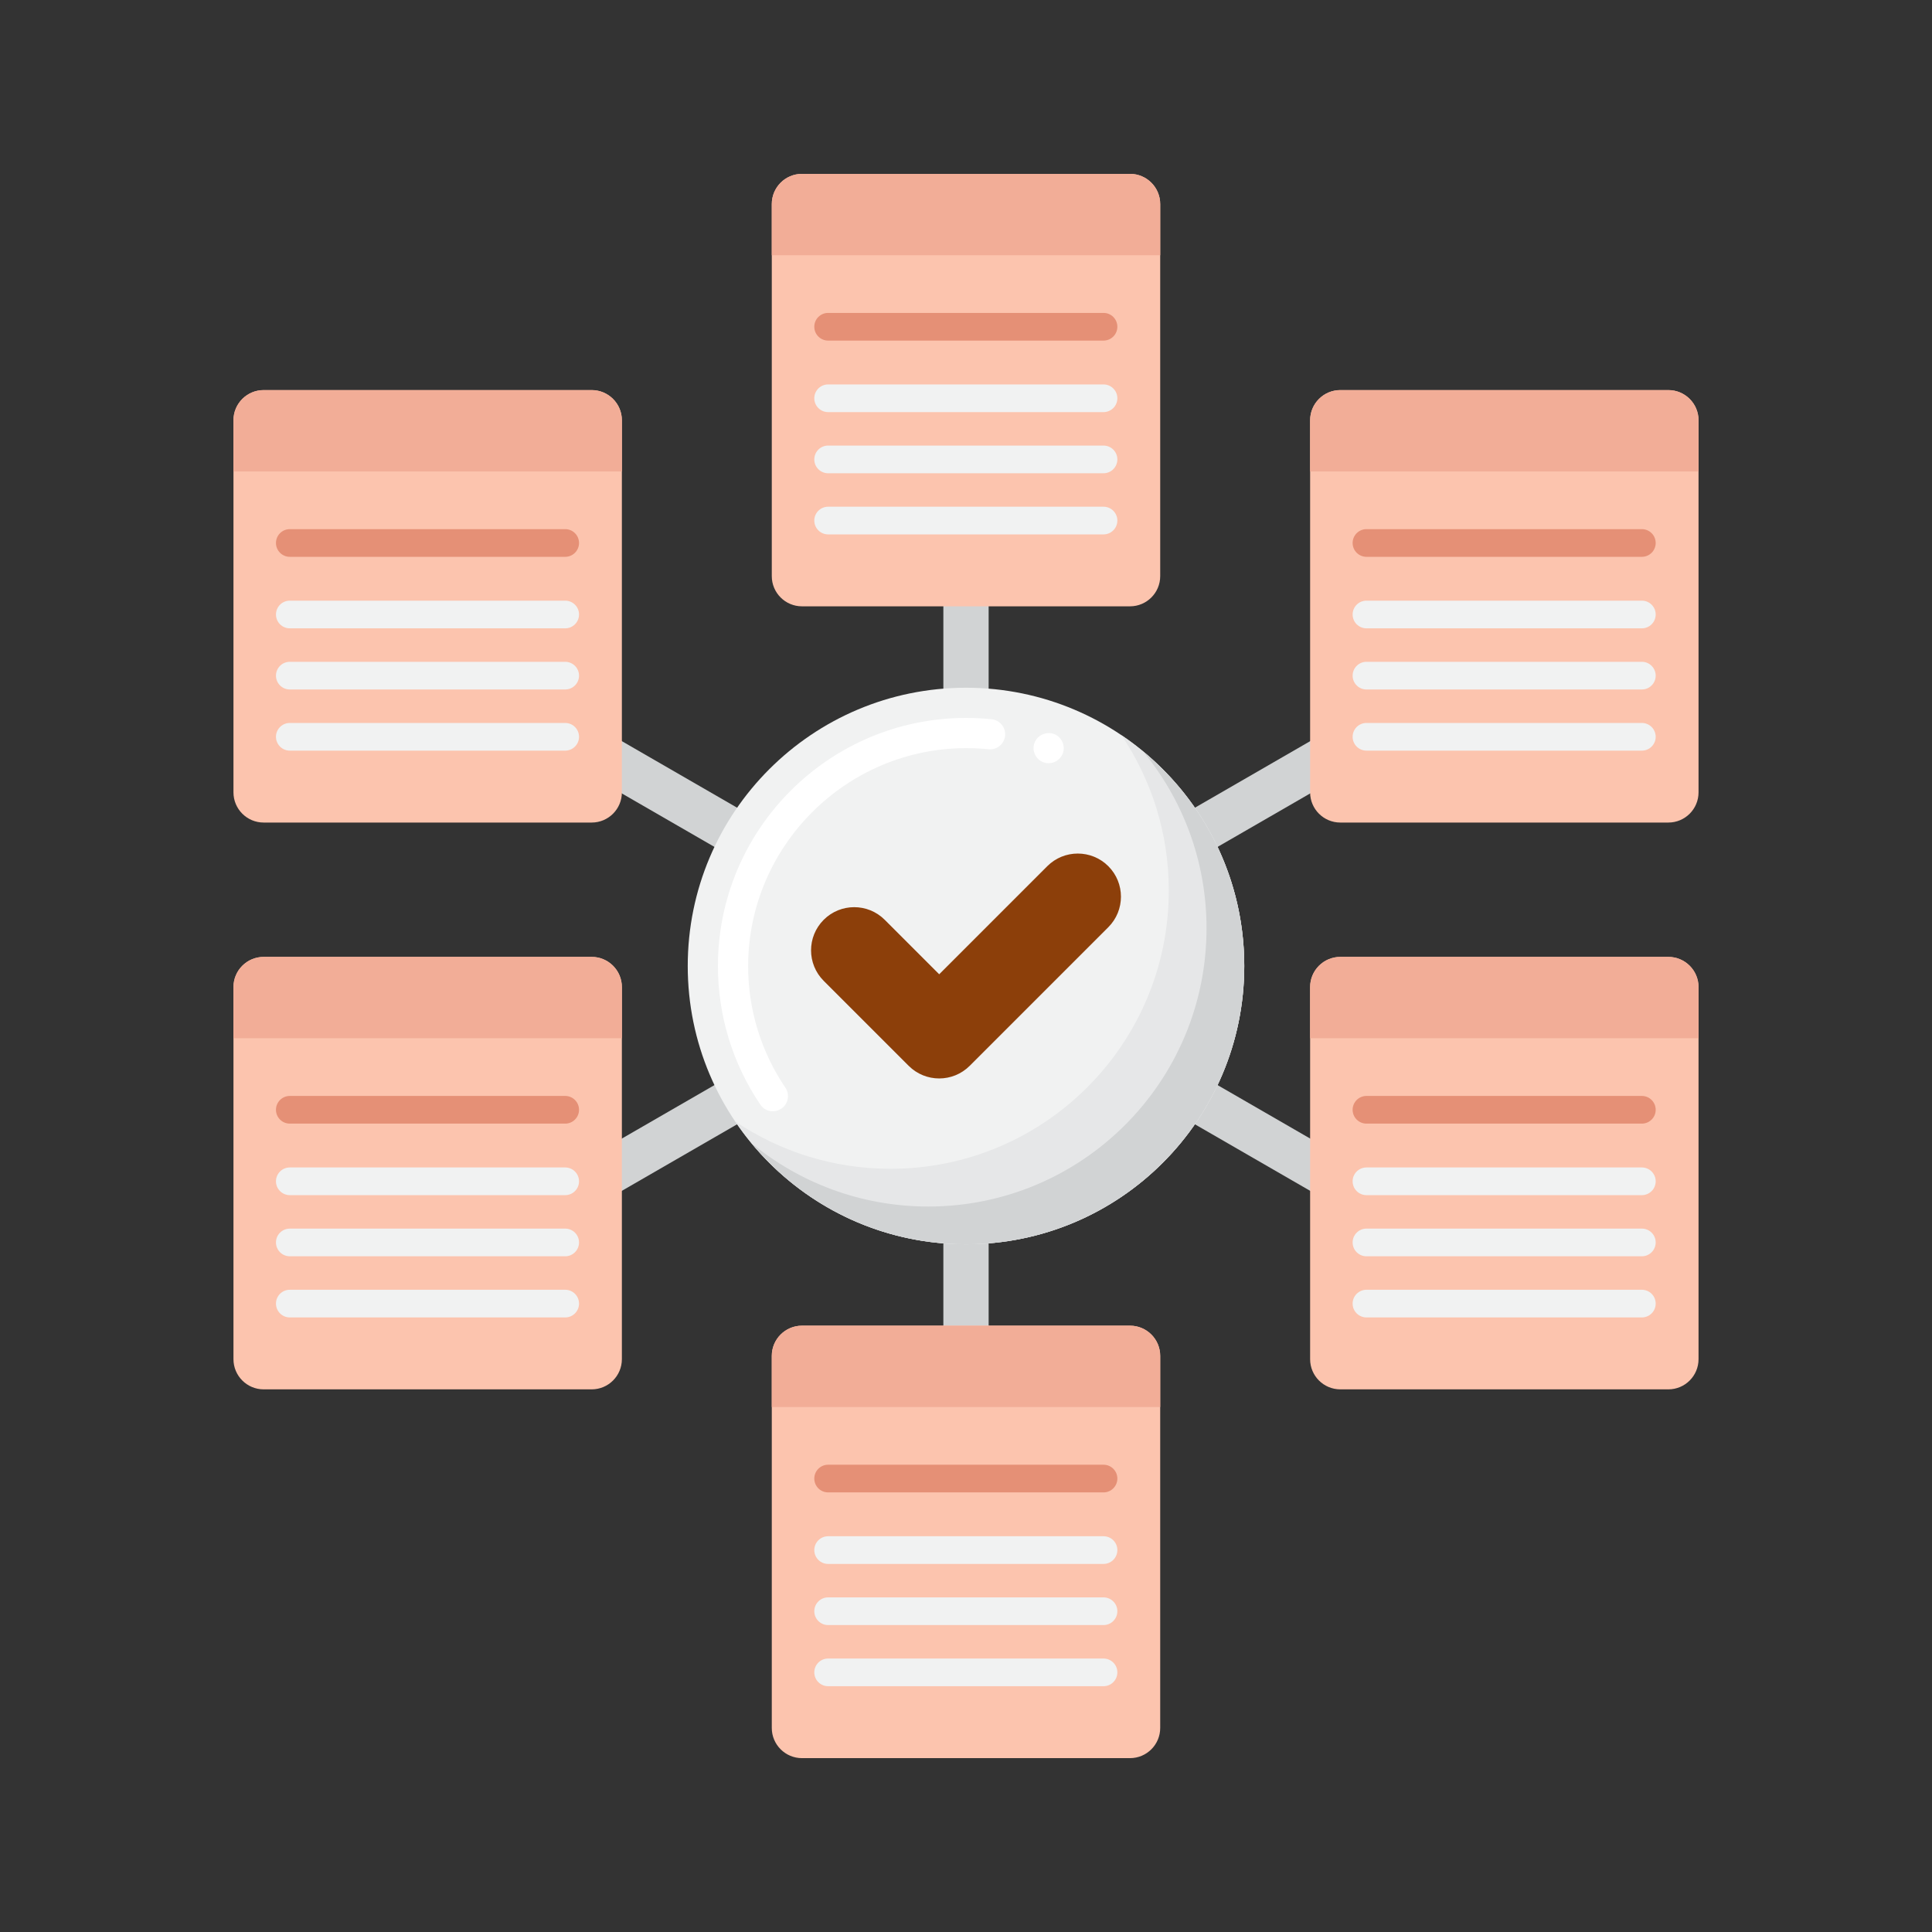
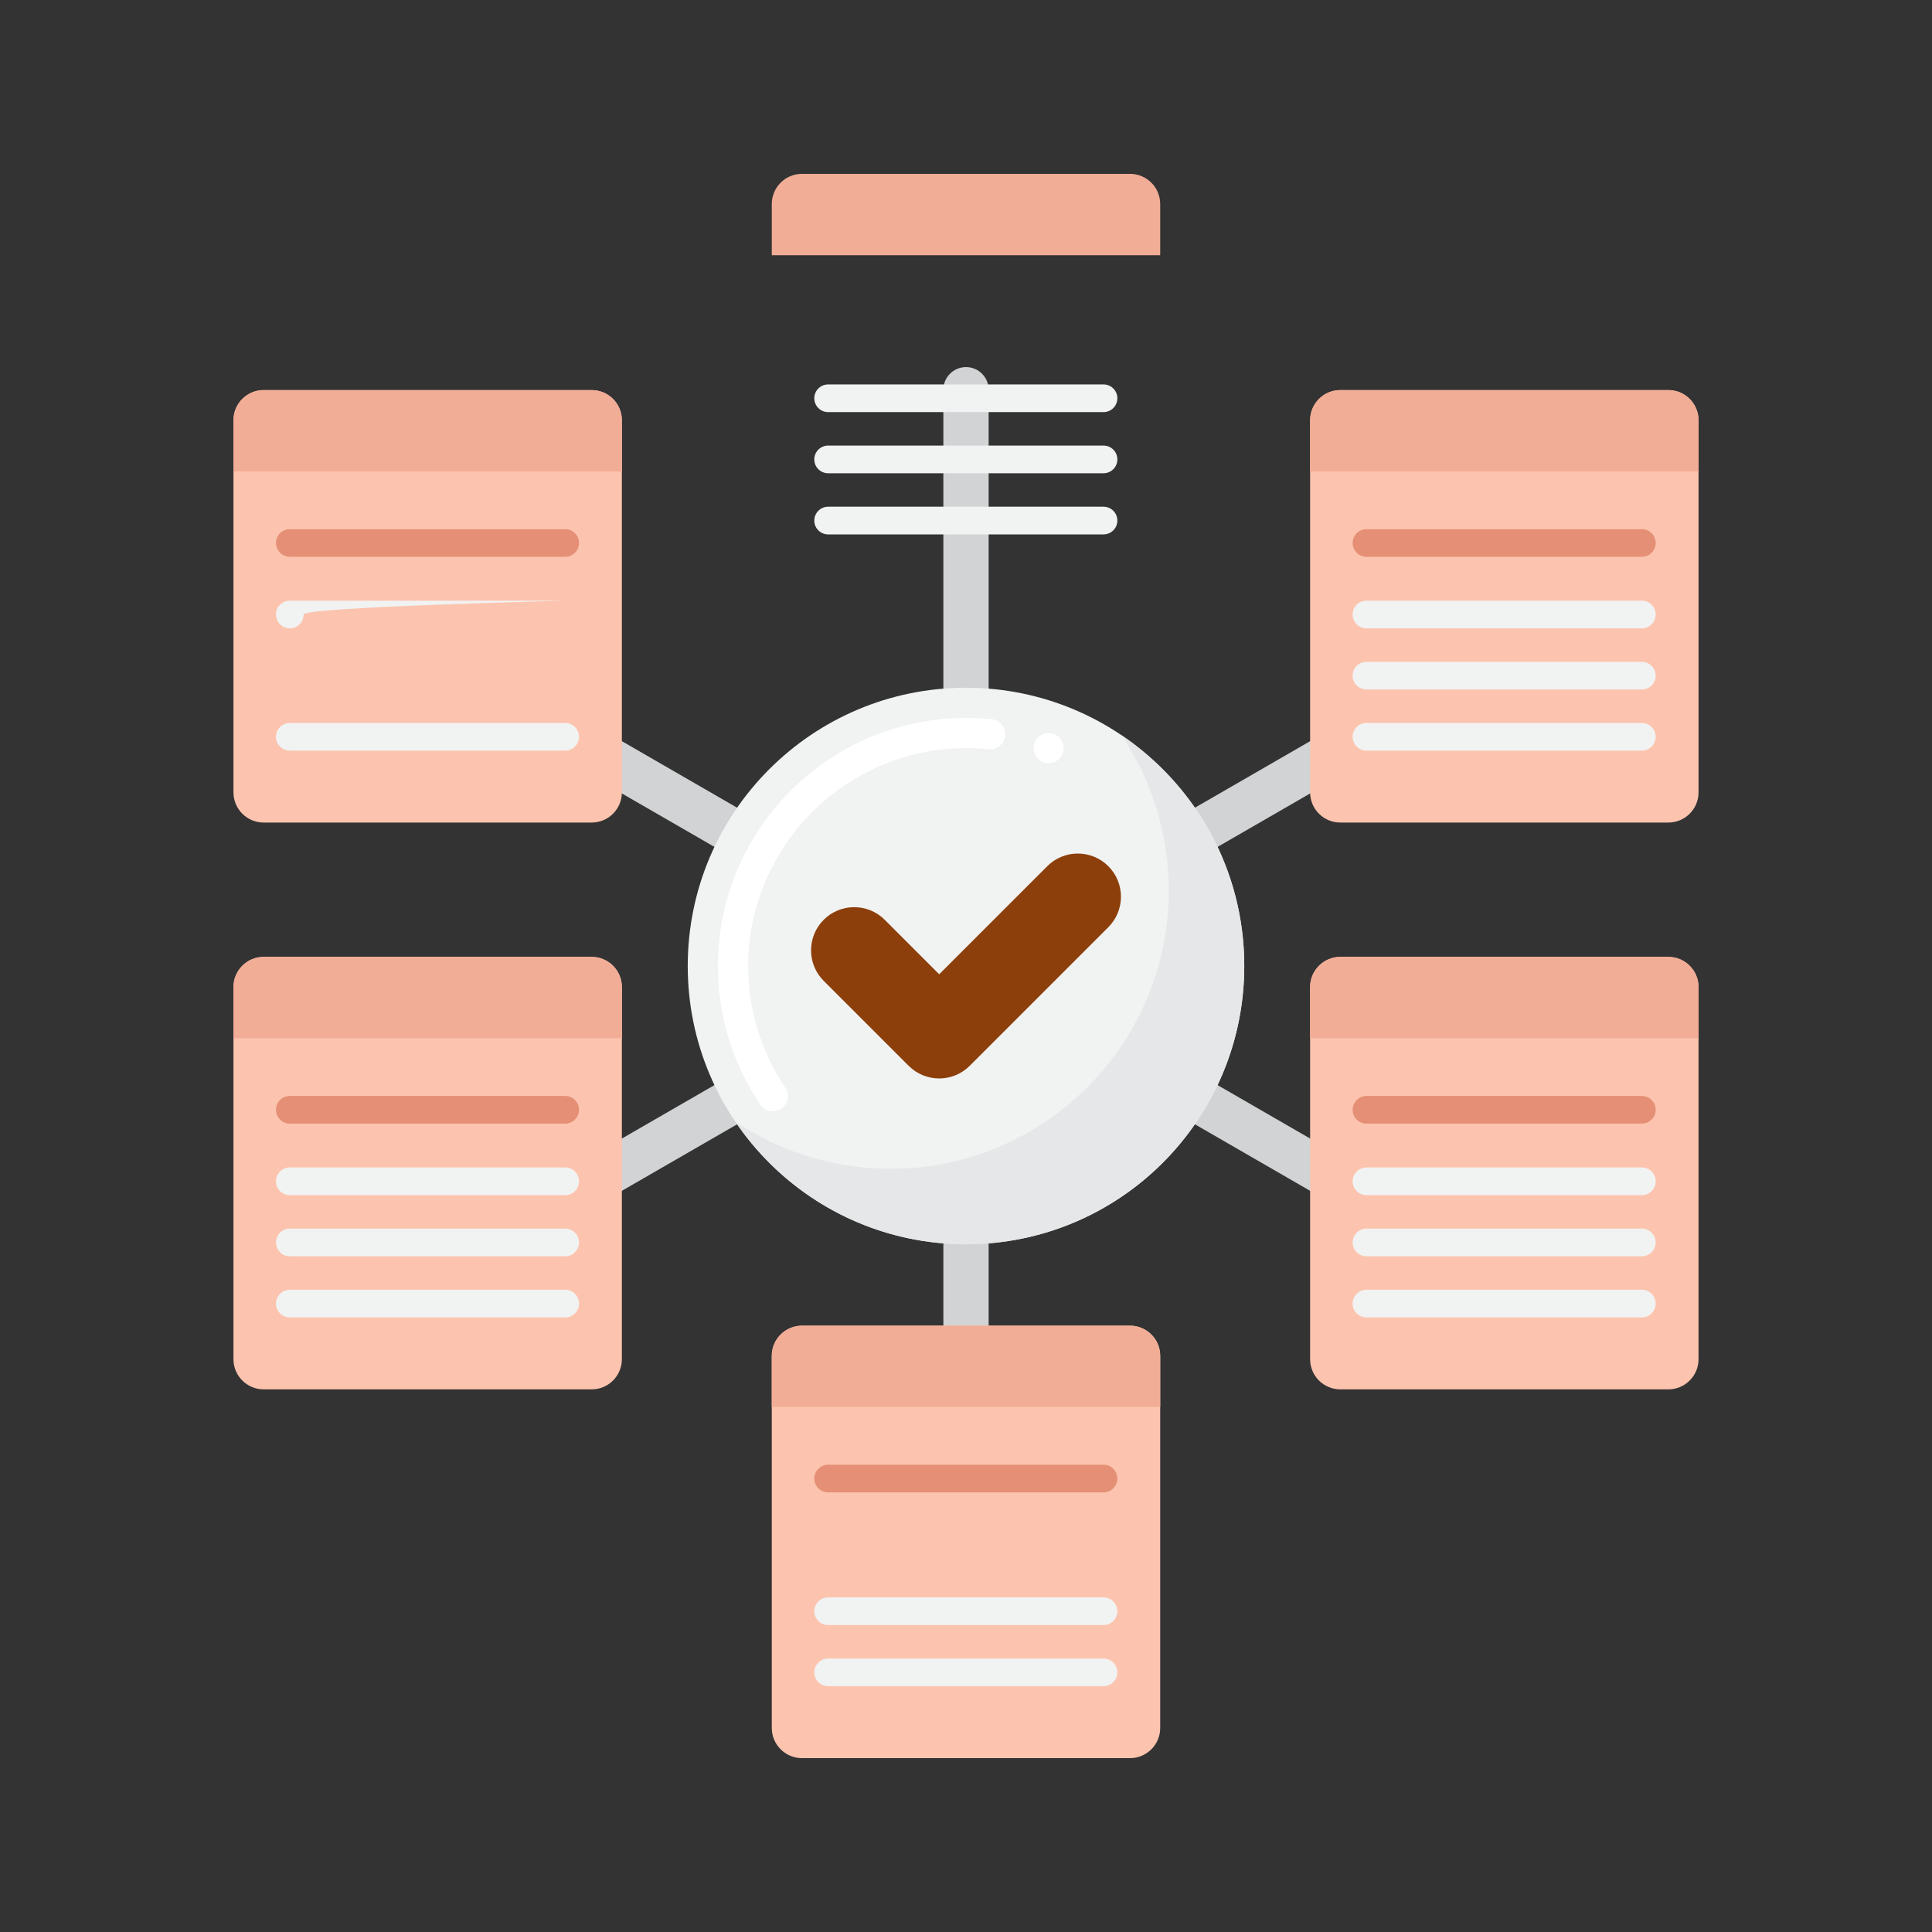
<svg xmlns="http://www.w3.org/2000/svg" version="1.1" id="Layer_1" x="0px" y="0px" viewBox="0 0 256 256" enable-background="new 0 0 256 256" xml:space="preserve">
  <rect x="0" y="0" width="256" height="256" fill="#333333" stroke="none" />
  <g>
    <g>
      <path fill="#D1D3D4" d="M128,207.358c-1.657,0-3-1.343-3-3V51.642c0-1.657,1.343-3,3-3c1.657,0,3,1.343,3,3v152.717    C131,206.016,129.657,207.358,128,207.358z" />
    </g>
    <g>
      <path fill="#D1D3D4" d="M61.875,169.181c-1.037,0-2.045-0.538-2.601-1.501c-0.828-1.435-0.337-3.27,1.098-4.098l132.257-76.359    c1.438-0.831,3.27-0.337,4.098,1.098c0.829,1.435,0.337,3.27-1.098,4.098L63.372,168.777    C62.899,169.051,62.383,169.181,61.875,169.181z" />
    </g>
    <g>
      <path fill="#D1D3D4" d="M194.126,169.181c-0.509,0-1.024-0.13-1.497-0.403L60.372,92.418c-1.435-0.828-1.926-2.663-1.098-4.098    c0.829-1.433,2.663-1.929,4.098-1.098l132.257,76.359c1.435,0.828,1.927,2.663,1.098,4.098    C196.171,168.642,195.163,169.181,194.126,169.181z" />
    </g>
    <g>
      <g>
        <g>
-           <path fill="#FCC4AE" d="M149.733,80.341h-43.467c-2.209,0-4-1.791-4-4V27.038c0-2.209,1.791-4,4-4h43.467c2.209,0,4,1.791,4,4      v49.303C153.733,78.55,151.942,80.341,149.733,80.341z" />
-         </g>
+           </g>
        <g>
          <path fill="#F2AD97" d="M153.733,33.817h-51.467v-6.78c0-2.209,1.791-4,4-4h43.467c2.209,0,4,1.791,4,4V33.817z" />
        </g>
        <g>
          <g>
            <g>
              <g>
                <g>
-                   <path fill="#E59076" d="M146.222,41.462h-36.49c-1.013,0-1.834,0.821-1.834,1.834s0.821,1.834,1.834,1.834h36.49          c1.013,0,1.834-0.821,1.834-1.834S147.235,41.462,146.222,41.462z" />
-                 </g>
+                   </g>
                <g>
                  <path fill="#F1F2F2" d="M146.222,50.939h-36.49c-1.013,0-1.834,0.821-1.834,1.834c0,1.013,0.821,1.834,1.834,1.834h36.49          c1.013,0,1.834-0.821,1.834-1.834C148.057,51.76,147.235,50.939,146.222,50.939z" />
                </g>
                <g>
                  <path fill="#F1F2F2" d="M146.222,59.041h-36.49c-1.013,0-1.834,0.821-1.834,1.834c0,1.013,0.821,1.834,1.834,1.834h36.49          c1.013,0,1.834-0.821,1.834-1.834C148.057,59.862,147.235,59.041,146.222,59.041z" />
                </g>
              </g>
              <g>
                <g>
                  <path fill="#F1F2F2" d="M146.222,67.143h-36.49c-1.013,0-1.834,0.821-1.834,1.834s0.821,1.834,1.834,1.834h36.49          c1.013,0,1.834-0.821,1.834-1.834S147.235,67.143,146.222,67.143z" />
                </g>
              </g>
            </g>
          </g>
        </g>
      </g>
      <g>
        <g>
          <path fill="#FCC4AE" d="M149.733,232.962h-43.467c-2.209,0-4-1.791-4-4v-49.303c0-2.209,1.791-4,4-4h43.467c2.209,0,4,1.791,4,4      v49.303C153.733,231.171,151.942,232.962,149.733,232.962z" />
        </g>
        <g>
          <path fill="#F2AD97" d="M153.733,186.439h-51.467v-6.78c0-2.209,1.791-4,4-4h43.467c2.209,0,4,1.791,4,4V186.439z" />
        </g>
        <g>
          <g>
            <g>
              <g>
                <g>
                  <path fill="#E59076" d="M146.222,194.083h-36.49c-1.013,0-1.834,0.821-1.834,1.834c0,1.013,0.821,1.834,1.834,1.834h36.49          c1.013,0,1.834-0.821,1.834-1.834C148.057,194.905,147.235,194.083,146.222,194.083z" />
                </g>
                <g>
-                   <path fill="#F1F2F2" d="M146.222,203.56h-36.49c-1.013,0-1.834,0.821-1.834,1.834c0,1.013,0.821,1.834,1.834,1.834h36.49          c1.013,0,1.834-0.821,1.834-1.834C148.057,204.381,147.235,203.56,146.222,203.56z" />
-                 </g>
+                   </g>
                <g>
                  <path fill="#F1F2F2" d="M146.222,211.662h-36.49c-1.013,0-1.834,0.821-1.834,1.834c0,1.013,0.821,1.834,1.834,1.834h36.49          c1.013,0,1.834-0.821,1.834-1.834C148.057,212.483,147.235,211.662,146.222,211.662z" />
                </g>
              </g>
              <g>
                <g>
                  <path fill="#F1F2F2" d="M146.222,219.764h-36.49c-1.013,0-1.834,0.821-1.834,1.834c0,1.013,0.821,1.834,1.834,1.834h36.49          c1.013,0,1.834-0.821,1.834-1.834C148.057,220.586,147.235,219.764,146.222,219.764z" />
                </g>
              </g>
            </g>
          </g>
        </g>
      </g>
    </g>
    <g>
      <g>
        <g>
          <path fill="#FCC4AE" d="M78.402,108.992H34.935c-2.209,0-4-1.791-4-4V55.689c0-2.209,1.791-4,4-4h43.467c2.209,0,4,1.791,4,4      v49.303C82.402,107.202,80.611,108.992,78.402,108.992z" />
        </g>
        <g>
          <path fill="#F2AD97" d="M82.402,62.469H30.935v-6.78c0-2.209,1.791-4,4-4h43.467c2.209,0,4,1.791,4,4V62.469z" />
        </g>
        <g>
          <g>
            <g>
              <g>
                <g>
                  <path fill="#E59076" d="M74.891,70.114h-36.49c-1.013,0-1.834,0.821-1.834,1.834c0,1.013,0.821,1.834,1.834,1.834h36.49          c1.013,0,1.834-0.821,1.834-1.834C76.725,70.935,75.904,70.114,74.891,70.114z" />
                </g>
                <g>
-                   <path fill="#F1F2F2" d="M74.891,79.59h-36.49c-1.013,0-1.834,0.821-1.834,1.834s0.821,1.834,1.834,1.834h36.49          c1.013,0,1.834-0.821,1.834-1.834S75.904,79.59,74.891,79.59z" />
-                 </g>
-                 <g>
-                   <path fill="#F1F2F2" d="M74.891,87.692h-36.49c-1.013,0-1.834,0.821-1.834,1.834c0,1.013,0.821,1.834,1.834,1.834h36.49          c1.013,0,1.834-0.821,1.834-1.834C76.725,88.514,75.904,87.692,74.891,87.692z" />
-                 </g>
+                   <path fill="#F1F2F2" d="M74.891,79.59h-36.49c-1.013,0-1.834,0.821-1.834,1.834s0.821,1.834,1.834,1.834c1.013,0,1.834-0.821,1.834-1.834S75.904,79.59,74.891,79.59z" />
+                 </g>
+                 <g>
+                   </g>
              </g>
              <g>
                <g>
                  <path fill="#F1F2F2" d="M74.891,95.795h-36.49c-1.013,0-1.834,0.821-1.834,1.834c0,1.013,0.821,1.834,1.834,1.834h36.49          c1.013,0,1.834-0.821,1.834-1.834C76.725,96.616,75.904,95.795,74.891,95.795z" />
                </g>
              </g>
            </g>
          </g>
        </g>
      </g>
      <g>
        <g>
          <path fill="#FCC4AE" d="M221.065,108.992h-43.467c-2.209,0-4-1.791-4-4V55.689c0-2.209,1.791-4,4-4h43.467c2.209,0,4,1.791,4,4      v49.303C225.065,107.202,223.274,108.992,221.065,108.992z" />
        </g>
        <g>
          <path fill="#F2AD97" d="M225.065,62.469h-51.467v-6.78c0-2.209,1.791-4,4-4h43.467c2.209,0,4,1.791,4,4V62.469z" />
        </g>
        <g>
          <g>
            <g>
              <g>
                <g>
                  <path fill="#E59076" d="M217.554,70.114h-36.49c-1.013,0-1.834,0.821-1.834,1.834c0,1.013,0.821,1.834,1.834,1.834h36.49          c1.013,0,1.834-0.821,1.834-1.834C219.388,70.935,218.567,70.114,217.554,70.114z" />
                </g>
                <g>
                  <path fill="#F1F2F2" d="M217.554,79.59h-36.49c-1.013,0-1.834,0.821-1.834,1.834s0.821,1.834,1.834,1.834h36.49          c1.013,0,1.834-0.821,1.834-1.834S218.567,79.59,217.554,79.59z" />
                </g>
                <g>
                  <path fill="#F1F2F2" d="M217.554,87.692h-36.49c-1.013,0-1.834,0.821-1.834,1.834c0,1.013,0.821,1.834,1.834,1.834h36.49          c1.013,0,1.834-0.821,1.834-1.834C219.388,88.514,218.567,87.692,217.554,87.692z" />
                </g>
              </g>
              <g>
                <g>
                  <path fill="#F1F2F2" d="M217.554,95.795h-36.49c-1.013,0-1.834,0.821-1.834,1.834c0,1.013,0.821,1.834,1.834,1.834h36.49          c1.013,0,1.834-0.821,1.834-1.834C219.388,96.616,218.567,95.795,217.554,95.795z" />
                </g>
              </g>
            </g>
          </g>
        </g>
      </g>
    </g>
    <g>
      <g>
        <g>
          <path fill="#FCC4AE" d="M78.402,184.097H34.935c-2.209,0-4-1.791-4-4v-49.303c0-2.209,1.791-4,4-4h43.467c2.209,0,4,1.791,4,4      v49.303C82.402,182.306,80.611,184.097,78.402,184.097z" />
        </g>
        <g>
          <path fill="#F2AD97" d="M82.402,137.574H30.935v-6.78c0-2.209,1.791-4,4-4h43.467c2.209,0,4,1.791,4,4V137.574z" />
        </g>
        <g>
          <g>
            <g>
              <g>
                <g>
                  <path fill="#E59076" d="M74.891,145.218h-36.49c-1.013,0-1.834,0.821-1.834,1.834c0,1.013,0.821,1.834,1.834,1.834h36.49          c1.013,0,1.834-0.821,1.834-1.834C76.725,146.04,75.904,145.218,74.891,145.218z" />
                </g>
                <g>
                  <path fill="#F1F2F2" d="M74.891,154.695h-36.49c-1.013,0-1.834,0.821-1.834,1.834c0,1.013,0.821,1.834,1.834,1.834h36.49          c1.013,0,1.834-0.821,1.834-1.834C76.725,155.516,75.904,154.695,74.891,154.695z" />
                </g>
                <g>
                  <path fill="#F1F2F2" d="M74.891,162.797h-36.49c-1.013,0-1.834,0.821-1.834,1.834c0,1.013,0.821,1.834,1.834,1.834h36.49          c1.013,0,1.834-0.821,1.834-1.834C76.725,163.618,75.904,162.797,74.891,162.797z" />
                </g>
              </g>
              <g>
                <g>
                  <path fill="#F1F2F2" d="M74.891,170.899h-36.49c-1.013,0-1.834,0.821-1.834,1.834c0,1.013,0.821,1.834,1.834,1.834h36.49          c1.013,0,1.834-0.821,1.834-1.834C76.725,171.721,75.904,170.899,74.891,170.899z" />
                </g>
              </g>
            </g>
          </g>
        </g>
      </g>
      <g>
        <g>
          <path fill="#FCC4AE" d="M221.065,184.097h-43.467c-2.209,0-4-1.791-4-4v-49.303c0-2.209,1.791-4,4-4h43.467c2.209,0,4,1.791,4,4      v49.303C225.065,182.306,223.274,184.097,221.065,184.097z" />
        </g>
        <g>
          <path fill="#F2AD97" d="M225.065,137.574h-51.467v-6.78c0-2.209,1.791-4,4-4h43.467c2.209,0,4,1.791,4,4V137.574z" />
        </g>
        <g>
          <g>
            <g>
              <g>
                <g>
                  <path fill="#E59076" d="M217.554,145.218h-36.49c-1.013,0-1.834,0.821-1.834,1.834c0,1.013,0.821,1.834,1.834,1.834h36.49          c1.013,0,1.834-0.821,1.834-1.834C219.388,146.04,218.567,145.218,217.554,145.218z" />
                </g>
                <g>
                  <path fill="#F1F2F2" d="M217.554,154.695h-36.49c-1.013,0-1.834,0.821-1.834,1.834c0,1.013,0.821,1.834,1.834,1.834h36.49          c1.013,0,1.834-0.821,1.834-1.834C219.388,155.516,218.567,154.695,217.554,154.695z" />
                </g>
                <g>
                  <path fill="#F1F2F2" d="M217.554,162.797h-36.49c-1.013,0-1.834,0.821-1.834,1.834c0,1.013,0.821,1.834,1.834,1.834h36.49          c1.013,0,1.834-0.821,1.834-1.834C219.388,163.618,218.567,162.797,217.554,162.797z" />
                </g>
              </g>
              <g>
                <g>
                  <path fill="#F1F2F2" d="M217.554,170.899h-36.49c-1.013,0-1.834,0.821-1.834,1.834c0,1.013,0.821,1.834,1.834,1.834h36.49          c1.013,0,1.834-0.821,1.834-1.834C219.388,171.721,218.567,170.899,217.554,170.899z" />
                </g>
              </g>
            </g>
          </g>
        </g>
      </g>
    </g>
    <g>
      <g>
        <g>
          <g>
            <circle fill="#F1F2F2" cx="128" cy="128" r="36.871" />
          </g>
        </g>
      </g>
      <g>
        <g>
          <path fill="#FFFFFF" d="M102.41,147.25c-0.67,0-1.29-0.33-1.66-0.88c-3.68-5.44-5.62-11.79-5.62-18.37      c0-18.12,14.75-32.87,32.87-32.87c1.109,0,2.26,0.06,3.39,0.17c1.101,0.12,1.9,1.1,1.79,2.2c-0.12,1.09-1.09,1.899-2.2,1.779      c-1-0.1-2-0.149-2.979-0.149c-15.89,0.03-28.84,12.979-28.87,28.87c0,5.77,1.71,11.35,4.94,16.13c0.3,0.439,0.4,0.97,0.3,1.5      c-0.1,0.52-0.4,0.979-0.84,1.27C103.2,147.13,102.81,147.25,102.41,147.25z M138.95,101.13c-0.24,0-0.48-0.04-0.71-0.13      c-1.03-0.391-1.551-1.55-1.16-2.58c0.38-1,1.569-1.54,2.58-1.16c0.5,0.19,0.899,0.57,1.109,1.05c0.221,0.49,0.24,1.04,0.05,1.54      C140.52,100.62,139.77,101.13,138.95,101.13z" />
        </g>
      </g>
      <g>
        <path fill="#E6E7E8" d="M148.59,97.41c3.965,5.88,6.281,12.964,6.281,20.59c0,20.363-16.508,36.871-36.871,36.871     c-7.626,0-14.71-2.315-20.59-6.281c6.624,9.821,17.852,16.281,30.59,16.281c20.363,0,36.871-16.507,36.871-36.871     C164.871,115.263,158.411,104.034,148.59,97.41z" />
      </g>
      <g>
-         <path fill="#D1D3D4" d="M151.452,99.548c5.259,6.374,8.419,14.544,8.419,23.452c0,20.363-16.508,36.871-36.871,36.871     c-8.908,0-17.079-3.159-23.452-8.418c6.763,8.195,16.997,13.418,28.452,13.418c20.363,0,36.871-16.507,36.871-36.871     C164.871,116.545,159.647,106.311,151.452,99.548z" />
-       </g>
+         </g>
    </g>
    <g>
      <g>
        <g>
          <g>
            <path fill="#8C3F0A" d="M124.447,142.9c-1.464,0-2.927-0.558-4.043-1.674l-11.26-11.26c-2.233-2.233-2.233-5.853,0-8.087       c2.233-2.232,5.853-2.232,8.087,0l7.217,7.218l14.322-14.323c2.233-2.232,5.853-2.232,8.087,0c2.233,2.233,2.233,5.853,0,8.087       l-18.366,18.366C127.374,142.342,125.911,142.9,124.447,142.9z" />
          </g>
        </g>
      </g>
    </g>
  </g>
</svg>